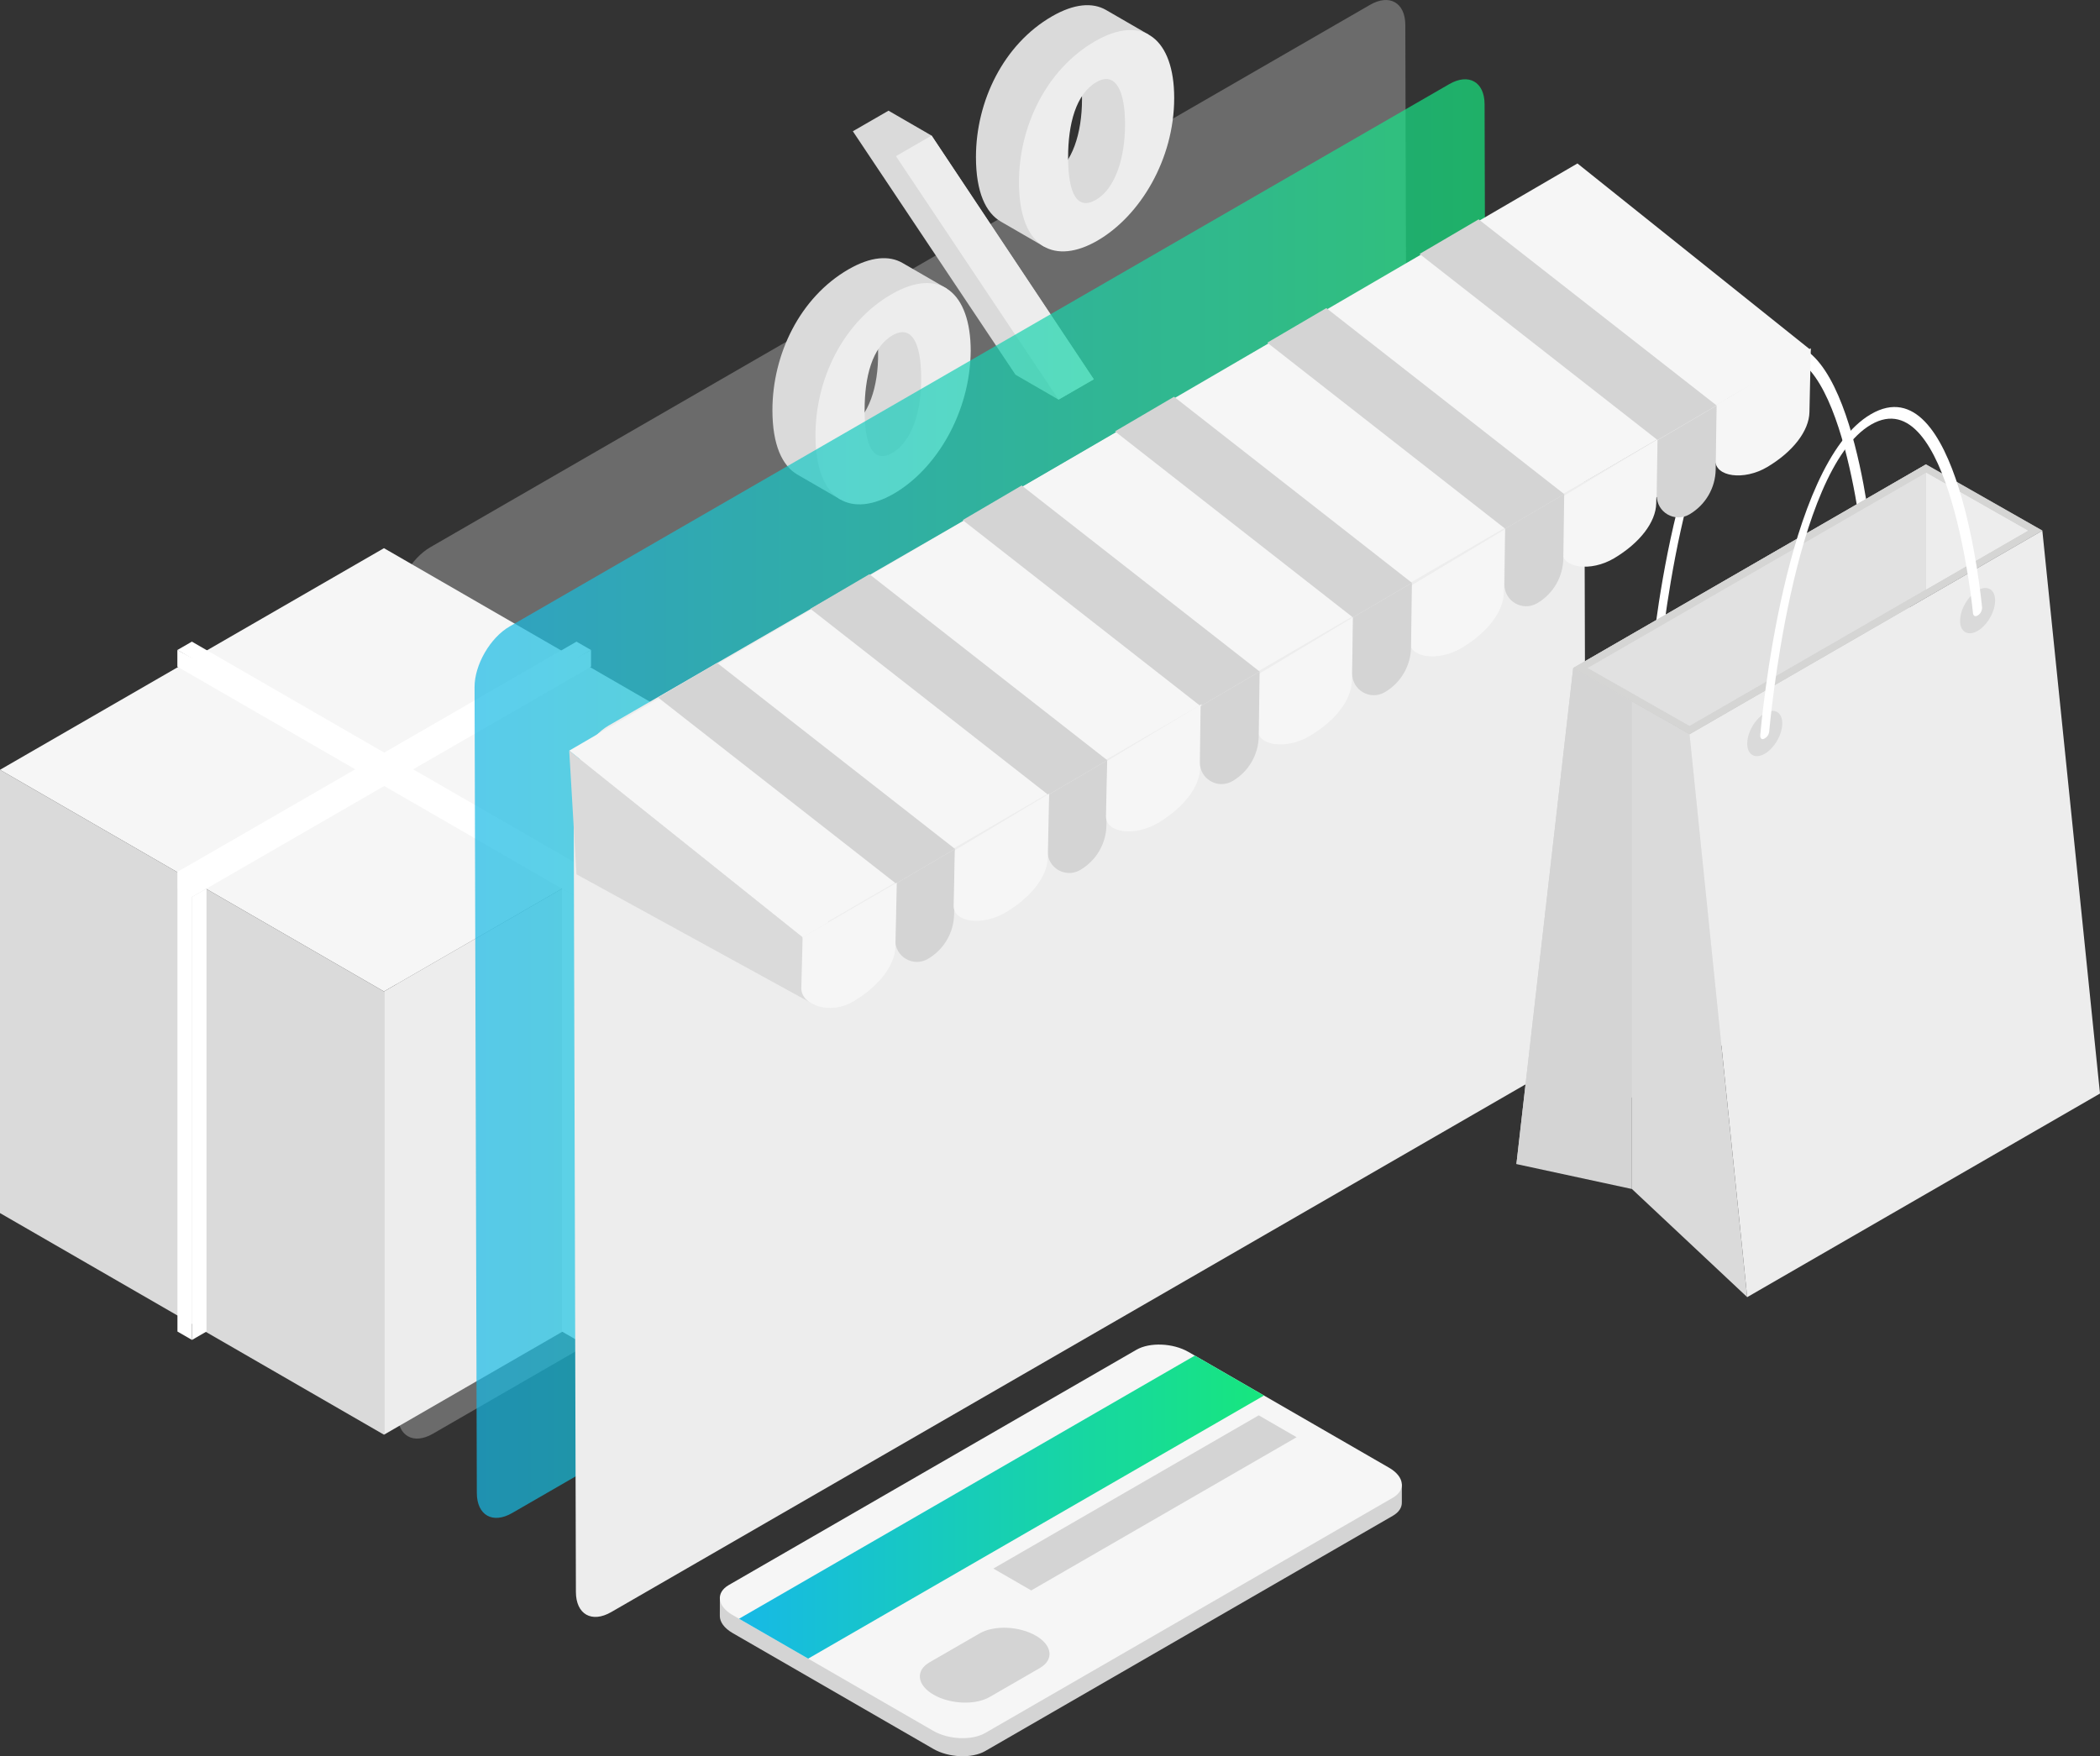
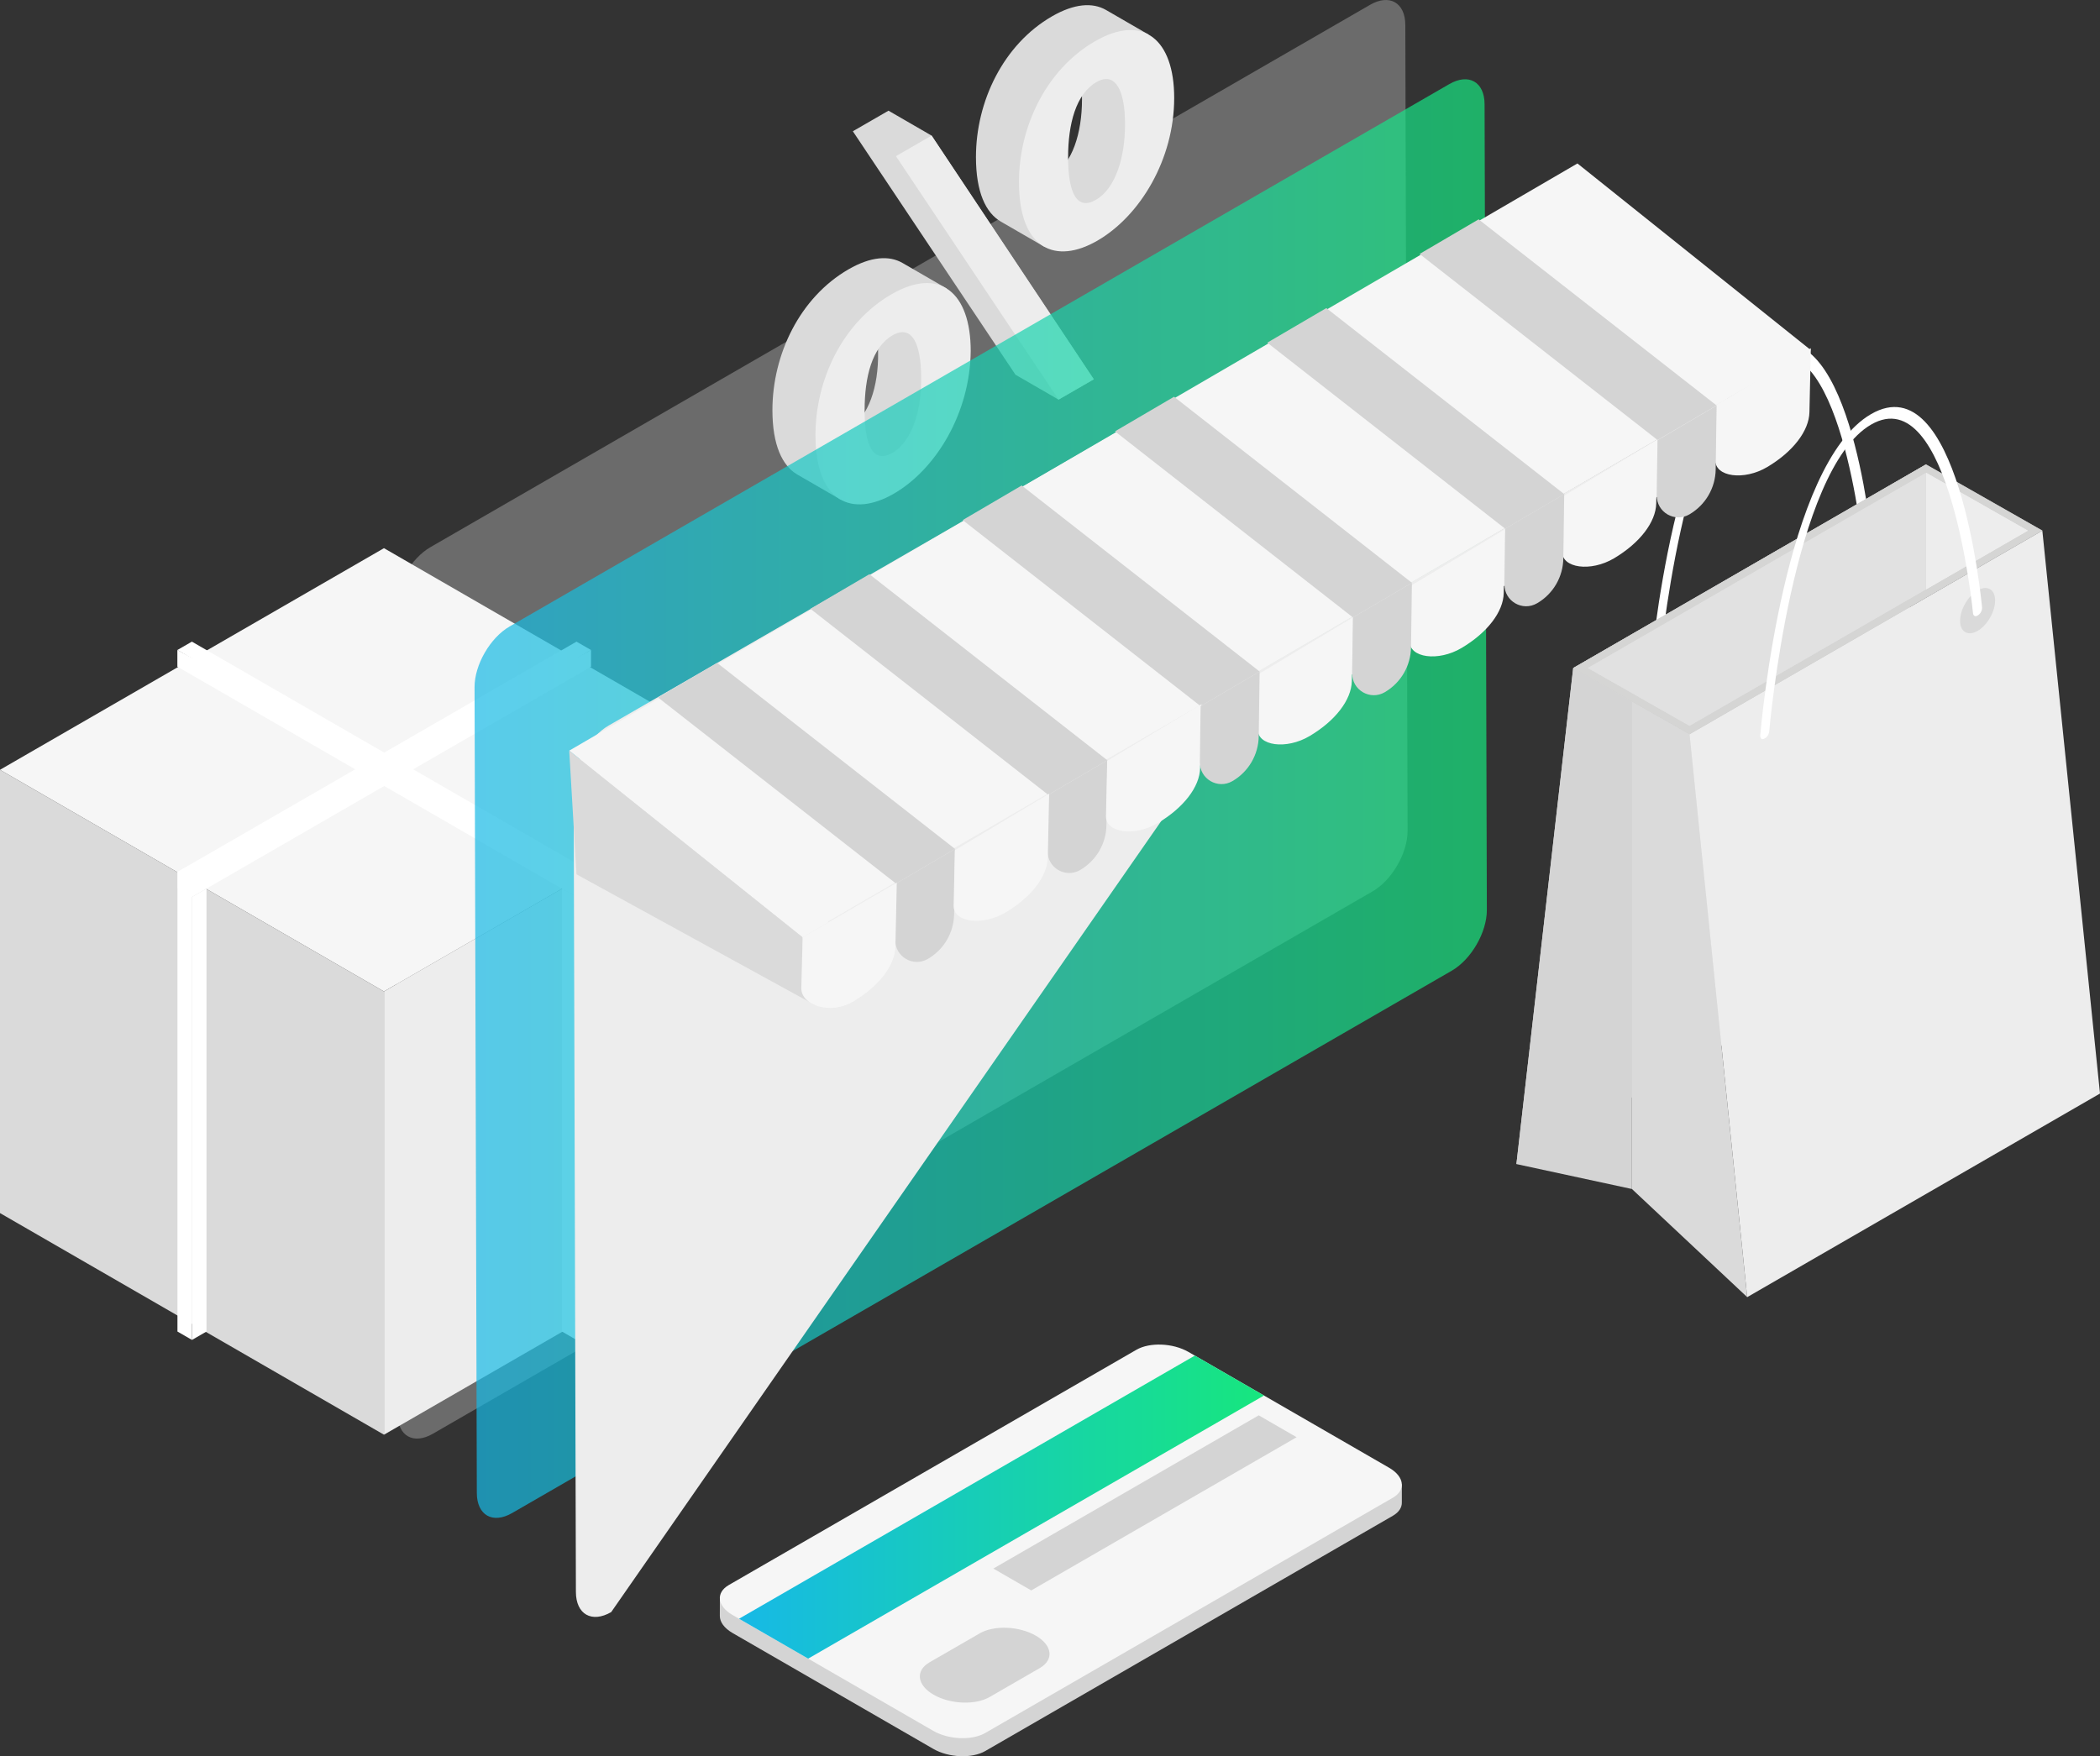
<svg xmlns="http://www.w3.org/2000/svg" version="1.1" id="Camada_1" x="0px" y="0px" width="50px" height="41.826px" viewBox="0 0 50 41.826" enable-background="new 0 0 50 41.826" xml:space="preserve">
  <rect x="0" y="0" width="50" height="41.826" fill="#333333" stroke="none" />
  <g>
    <g opacity="0.3">
      <g>
        <path fill="#EDEDED" d="M32.62,0.115c0.462-0.267,0.838-0.053,0.84,0.478l0.054,19.191c0.002,0.531-0.372,1.178-0.834,1.445     L10.306,34.146c-0.462,0.267-0.838,0.053-0.84-0.478L9.412,14.477c-0.002-0.531,0.372-1.178,0.834-1.445L32.62,0.115z" />
      </g>
    </g>
    <g id="_x25__3_">
      <g id="XMLID_825_">
        <path id="XMLID_826_" fill="#DADADA" d="M25.048,0.389c0.525-0.303,0.963-0.337,1.285-0.152c0.382,0.22,1.013,0.586,1.013,0.586     s0.021,2.522-0.593,3.763c-0.362,0.731-1.885,1.292-1.885,1.292s-0.696-0.403-1.037-0.6c-0.36-0.208-0.594-0.702-0.594-1.537     C23.237,2.415,23.889,1.058,25.048,0.389z M25.735,1.931c-0.072-0.512-1.111,2.492-0.666,2.235     c0.455-0.263,0.693-0.986,0.693-1.799C25.763,2.209,25.754,2.062,25.735,1.931z M26.042,9.033l-0.839,0.484l-1.025-0.593     l-3.872-5.798l0.849-0.49l1.025,0.593L26.042,9.033z M20.203,6.414c0.527-0.304,0.966-0.337,1.288-0.15     c0.38,0.221,1.047,0.606,1.047,0.606s0.033,2.154-0.474,3.313c-0.507,1.16-2.049,1.715-2.049,1.715s-0.69-0.398-1.032-0.597     c-0.358-0.209-0.592-0.703-0.592-1.535C18.392,8.44,19.044,7.083,20.203,6.414z M20.409,8.127     c-0.486,0.281-0.394,0.552-0.394,1.34c0,0.873-0.236,0.981,0.209,0.724c0.456-0.263,0.694-0.986,0.683-1.793     C20.907,7.621,20.885,7.852,20.409,8.127z" />
      </g>
      <path id="XMLID_819_" fill="#EDEDED" d="M26.073,0.982c1.149-0.664,1.884-0.036,1.884,1.35c0,1.459-0.808,2.81-1.833,3.402    c-0.973,0.562-1.863,0.227-1.863-1.399C24.262,3.008,24.914,1.651,26.073,0.982z M26.104,1.956    c-0.486,0.281-0.673,0.999-0.673,1.787c0,0.873,0.217,1.273,0.663,1.016c0.455-0.263,0.693-0.986,0.693-1.799    C26.788,2.183,26.57,1.687,26.104,1.956z M25.204,9.517l-3.872-5.798l0.849-0.49l3.862,5.804L25.204,9.517z M21.228,7.007    c1.149-0.664,1.884-0.036,1.884,1.35c-0.011,1.465-0.818,2.816-1.833,3.402c-0.973,0.562-1.863,0.227-1.863-1.399    C19.417,9.033,20.069,7.676,21.228,7.007z M21.249,7.987c-0.486,0.281-0.663,0.993-0.663,1.781c0,0.873,0.217,1.273,0.663,1.016    c0.456-0.263,0.694-0.986,0.683-1.793C21.932,8.214,21.725,7.712,21.249,7.987z" />
    </g>
    <g id="box_x5F_1_3_">
      <g id="XMLID_810_">
        <polygon id="XMLID_818_" fill="#DADADA" points="0,28.89 9.142,34.168 9.142,23.612 0,18.333    " />
        <polygon id="XMLID_817_" fill="#F6F6F6" points="0,18.333 9.142,23.612 18.284,18.334 9.142,13.055    " />
        <polygon id="XMLID_816_" fill="#EDEDED" points="18.284,28.89 9.142,34.168 9.142,23.612 18.284,18.333    " />
        <polygon id="XMLID_815_" fill="#FFFFFF" points="13.726,31.911 13.38,31.711 13.38,21.162 13.726,21.362    " />
        <polygon id="XMLID_814_" fill="#FFFFFF" points="4.571,31.911 4.917,31.711 4.917,21.162 4.571,21.362    " />
        <polygon id="XMLID_813_" fill="#FFFFFF" points="14.072,15.48 9.148,18.123 4.223,15.48 4.223,15.877 8.613,18.411 4.223,20.766      4.223,21.163 4.225,21.164 4.225,31.711 4.571,31.911 4.571,21.362 4.571,21.362 9.148,18.719 13.726,21.362 13.726,31.911      14.072,31.711 14.072,21.163 14.072,21.162 14.072,20.766 9.682,18.411 14.072,15.877    " />
        <polygon id="XMLID_812_" fill="#FFFFFF" points="4.223,20.766 4.569,20.966 14.072,15.48 13.726,15.281    " />
        <polygon id="XMLID_811_" fill="#FFFFFF" points="14.072,20.766 13.726,20.966 4.223,15.48 4.569,15.281    " />
      </g>
    </g>
    <g opacity="0.7">
      <linearGradient id="SVGID_1_" gradientUnits="userSpaceOnUse" x1="11.299" y1="19.018" x2="35.401" y2="19.018">
        <stop offset="0" style="stop-color:#17B9E6" />
        <stop offset="1" style="stop-color:#17E67E" />
      </linearGradient>
      <path fill="url(#SVGID_1_)" d="M34.507,2.003c0.462-0.267,0.838-0.053,0.84,0.478l0.054,19.191    c0.002,0.531-0.372,1.178-0.834,1.445L12.193,36.034c-0.462,0.267-0.838,0.053-0.84-0.478l-0.054-19.191    c-0.002-0.531,0.372-1.178,0.834-1.445L34.507,2.003z" />
    </g>
    <g>
-       <path fill="#EDEDED" d="M36.866,4.362c0.462-0.267,0.838-0.053,0.84,0.478l0.054,19.191c0.002,0.531-0.372,1.178-0.834,1.445    L14.552,38.393c-0.462,0.267-0.838,0.053-0.84-0.478l-0.054-19.191c-0.002-0.531,0.372-1.178,0.834-1.445L36.866,4.362z" />
+       <path fill="#EDEDED" d="M36.866,4.362c0.462-0.267,0.838-0.053,0.84,0.478c0.002,0.531-0.372,1.178-0.834,1.445    L14.552,38.393c-0.462,0.267-0.838,0.053-0.84-0.478l-0.054-19.191c-0.002-0.531,0.372-1.178,0.834-1.445L36.866,4.362z" />
    </g>
    <g id="box_x5F_4_2_">
      <g id="XMLID_784_">
        <g id="XMLID_785_">
          <g id="XMLID_805_">
            <path id="XMLID_809_" fill="#DADADA" d="M39.817,15.707c0,0.266-0.187,0.59-0.417,0.723c-0.231,0.133-0.417,0.025-0.417-0.241       c0-0.266,0.187-0.59,0.417-0.723C39.63,15.332,39.817,15.44,39.817,15.707z" />
            <path id="XMLID_808_" fill="#DADADA" d="M44.885,12.78c0,0.266-0.187,0.59-0.417,0.723c-0.231,0.133-0.417,0.025-0.417-0.241       c0-0.266,0.187-0.59,0.417-0.723C44.698,12.406,44.885,12.514,44.885,12.78z" />
            <g id="XMLID_806_">
              <path id="XMLID_807_" fill="#FFFFFF" d="M44.36,13.097c-0.005-0.056-0.552-5.59-2.427-4.507        c-1.876,1.083-2.421,7.247-2.427,7.309c0,0-0.002,0.106-0.108,0.167c-0.106,0.061-0.106-0.069-0.106-0.069        c0.022-0.263,0.573-6.463,2.641-7.657c2.068-1.194,2.619,4.369,2.641,4.606c0,0,0.008,0.126-0.106,0.192        C44.379,13.19,44.36,13.097,44.36,13.097z" />
            </g>
          </g>
          <g id="XMLID_791_">
            <polygon id="XMLID_804_" fill="#D4D4D4" points="44.505,22.873 36.105,27.723 37.457,15.91 45.857,11.06      " />
            <polygon id="XMLID_803_" fill="#DADADA" points="41.6,30.892 38.856,28.317 38.856,16.706 40.227,17.486      " />
            <polygon id="XMLID_802_" fill="#D4D4D4" points="36.105,27.723 38.856,28.317 38.856,16.706 37.457,15.91      " />
            <polygon id="XMLID_801_" fill="#EDEDED" points="50,26.043 41.6,30.892 40.227,17.486 48.627,12.636      " />
            <polygon id="XMLID_800_" fill="#EDEDED" points="45.857,11.06 37.457,15.91 40.227,17.486 48.627,12.636      " />
            <g id="XMLID_792_" opacity="0.64" enable-background="new    ">
              <polygon id="XMLID_799_" fill="#C6C6C5" points="45.857,14.037 40.226,17.288 37.802,15.909 45.857,11.258 45.857,11.06         37.457,15.91 40.227,17.486 45.857,14.235       " />
              <path id="XMLID_796_" fill="#C6C6C5" d="M45.857,11.06l-8.4,4.85l2.77,1.576l5.63-3.251l2.77-1.599L45.857,11.06z         M40.226,17.288l-2.424-1.379l8.055-4.65l0.001,0l2.424,1.379l-2.425,1.4L40.226,17.288z" />
              <polygon id="XMLID_795_" fill="#EDEDED" points="45.857,11.258 45.857,11.258 45.857,14.037 48.281,12.637       " />
              <polygon id="XMLID_794_" fill="#C6C6C5" points="37.802,15.909 40.226,17.288 45.857,14.037 45.857,11.258       " />
              <polygon id="XMLID_793_" fill="#DADADA" points="37.802,15.909 40.226,17.288 45.857,14.037 45.857,11.258       " />
            </g>
          </g>
          <g id="XMLID_786_">
-             <path id="XMLID_790_" fill="#DADADA" d="M42.435,17.228c0,0.266-0.187,0.59-0.417,0.723c-0.231,0.133-0.417,0.025-0.417-0.241       c0-0.266,0.187-0.59,0.417-0.723C42.248,16.853,42.435,16.961,42.435,17.228z" />
            <path id="XMLID_789_" fill="#DADADA" d="M47.503,14.302c0,0.266-0.187,0.59-0.417,0.723c-0.231,0.133-0.417,0.025-0.417-0.241       c0-0.266,0.187-0.59,0.417-0.723C47.316,13.927,47.503,14.035,47.503,14.302z" />
            <g id="XMLID_787_">
              <path id="XMLID_788_" fill="#FFFFFF" d="M46.978,14.618c-0.005-0.056-0.552-5.59-2.427-4.507        c-1.876,1.083-2.421,7.247-2.427,7.309c0,0-0.002,0.106-0.108,0.167c-0.106,0.061-0.106-0.069-0.106-0.069        c0.022-0.263,0.573-6.463,2.641-7.657c2.068-1.194,2.619,4.369,2.641,4.606c0,0,0.008,0.126-0.106,0.192        C46.998,14.711,46.978,14.618,46.978,14.618z" />
            </g>
          </g>
        </g>
      </g>
    </g>
    <g>
      <g id="XMLID_736_">
        <polygon id="XMLID_783_" fill="#F6F6F6" points="37.558,3.893 13.553,17.877 19.11,22.322 43.115,8.338    " />
        <polygon id="XMLID_778_" fill="#EDEDED" points="42.251,10.208 19.719,23.318 19.719,21.944 42.251,8.834    " />
        <g id="XMLID_739_">
          <g id="XMLID_776_">
            <polygon id="XMLID_777_" fill="#D4D4D4" points="17.074,15.787 15.668,16.611 21.333,21.042 22.739,20.218      " />
          </g>
          <g id="XMLID_770_">
            <polygon id="XMLID_775_" fill="#D4D4D4" points="20.7,13.675 19.295,14.499 24.959,18.93 26.365,18.106      " />
          </g>
          <g id="XMLID_764_">
            <polygon id="XMLID_765_" fill="#D4D4D4" points="24.326,11.562 22.921,12.386 28.586,16.817 29.991,15.993      " />
          </g>
          <g id="XMLID_758_">
            <polygon id="XMLID_763_" fill="#D4D4D4" points="27.953,9.449 26.547,10.273 32.212,14.704 33.617,13.88      " />
          </g>
          <g id="XMLID_753_">
            <polygon id="XMLID_754_" fill="#D4D4D4" points="31.579,7.337 30.173,8.161 35.838,12.592 37.244,11.768      " />
          </g>
          <g id="XMLID_745_">
            <polygon id="XMLID_752_" fill="#D4D4D4" points="35.205,5.224 33.8,6.048 39.465,10.479 40.87,9.655      " />
          </g>
        </g>
        <polygon id="XMLID_738_" fill="#DADADA" points="13.553,17.877 13.726,20.822 19.407,23.938 19.11,22.322    " />
      </g>
      <g>
        <path id="XMLID_735_" fill="#D4D4D4" d="M22.089,22.839L22.089,22.839c-0.347,0.2-0.779-0.054-0.774-0.454l0.018-1.343     l1.405-0.824l-0.021,1.548C22.712,22.21,22.473,22.617,22.089,22.839z" />
        <path id="XMLID_734_" fill="#D4D4D4" d="M25.717,20.72l-0.001,0.001c-0.347,0.201-0.78-0.053-0.774-0.453l0.018-1.338     l1.405-0.824l-0.021,1.543C26.338,20.092,26.1,20.498,25.717,20.72z" />
        <path id="XMLID_729_" fill="#F6F6F6" d="M23.945,21.729l-0.002,0.001c-0.554,0.33-1.246,0.237-1.237-0.166l0.029-1.315     l2.245-1.348l-0.033,1.523C24.937,20.87,24.557,21.365,23.945,21.729z" />
        <path id="XMLID_728_" fill="#F6F6F6" d="M20.318,23.85l-0.002,0.001c-0.554,0.33-1.246,0.083-1.237-0.32l0.031-1.209l2.242-1.3     l-0.033,1.523C21.31,22.99,20.929,23.486,20.318,23.85z" />
        <path id="XMLID_722_" fill="#F6F6F6" d="M38.432,13.295l-0.002,0.001c-0.554,0.33-1.246,0.237-1.237-0.166l0.029-1.315     l2.245-1.348l-0.033,1.523C39.424,12.436,39.043,12.931,38.432,13.295z" />
        <path id="XMLID_721_" fill="#F6F6F6" d="M42.08,11.121l-0.002,0.001c-0.553,0.33-1.246,0.237-1.237-0.166l0.029-1.315     l2.245-1.348l-0.033,1.523C43.072,10.261,42.692,10.756,42.08,11.121z" />
        <path id="XMLID_719_" fill="#F6F6F6" d="M34.801,15.431l-0.002,0.001c-0.554,0.33-1.246,0.237-1.237-0.166l0.029-1.315     l2.245-1.348l-0.033,1.523C35.793,14.572,35.413,15.067,34.801,15.431z" />
        <path id="XMLID_520_" fill="#F6F6F6" d="M31.184,17.528l-0.002,0.001c-0.554,0.33-1.246,0.237-1.237-0.166l0.029-1.315     l2.245-1.348l-0.033,1.523C32.176,16.668,31.796,17.164,31.184,17.528z" />
        <path id="XMLID_518_" fill="#F6F6F6" d="M27.572,19.599l-0.002,0.001c-0.554,0.33-1.246,0.237-1.237-0.166l0.029-1.315     l2.245-1.348l-0.033,1.523C28.564,18.739,28.183,19.234,27.572,19.599z" />
        <path id="XMLID_517_" fill="#D4D4D4" d="M29.345,18.602l-0.002,0.001c-0.347,0.202-0.781-0.052-0.775-0.453l0.018-1.333     l1.405-0.824l-0.021,1.539C29.964,17.974,29.727,18.38,29.345,18.602z" />
        <path id="XMLID_516_" fill="#D4D4D4" d="M32.973,16.484l-0.003,0.002c-0.347,0.202-0.781-0.051-0.776-0.453l0.018-1.329     l1.405-0.824l-0.021,1.534C33.59,15.856,33.354,16.261,32.973,16.484z" />
        <path id="XMLID_16_" fill="#D4D4D4" d="M36.601,14.365l-0.004,0.002c-0.347,0.203-0.782-0.05-0.777-0.452l0.018-1.324     l1.405-0.824l-0.021,1.529C37.217,13.737,36.981,14.143,36.601,14.365z" />
        <path id="XMLID_15_" fill="#D4D4D4" d="M40.229,12.247l-0.005,0.003c-0.347,0.204-0.783-0.05-0.777-0.452l0.018-1.313     l1.406-0.826l-0.021,1.521C40.843,11.62,40.608,12.024,40.229,12.247z" />
      </g>
    </g>
    <g id="card_3_">
      <path id="XMLID_14_" fill="#D4D4D4" d="M23.458,41.702l9.705-5.603c0.149-0.086,0.219-0.202,0.214-0.323l0-0.426l-5.082-2.725    c-0.366-0.211-0.92-0.234-1.237-0.051l-9.918,5.468c0,0-0.001,0.329-0.001,0.445c0,0.14,0.103,0.288,0.303,0.404l4.779,2.759    C22.587,41.862,23.141,41.885,23.458,41.702z" />
      <path id="XMLID_13_" fill="#F6F6F6" d="M23.458,41.272l9.705-5.603c0.317-0.183,0.277-0.503-0.089-0.714l-4.779-2.759    c-0.366-0.211-0.92-0.234-1.237-0.051l-9.705,5.603c-0.317,0.183-0.277,0.503,0.089,0.714l4.779,2.759    C22.587,41.432,23.141,41.455,23.458,41.272z" />
      <linearGradient id="XMLID_2_" gradientUnits="userSpaceOnUse" x1="17.596" y1="35.893" x2="30.095" y2="35.893">
        <stop offset="0" style="stop-color:#17B9E6" />
        <stop offset="1" style="stop-color:#17E67E" />
      </linearGradient>
      <polygon id="XMLID_12_" fill="url(#XMLID_2_)" points="19.242,39.501 30.095,33.235 28.449,32.284 17.596,38.551   " />
      <polygon id="XMLID_11_" fill="#D4D4D4" points="24.553,37.877 30.872,34.228 29.97,33.707 23.651,37.356   " />
      <path id="XMLID_10_" fill="#D4D4D4" d="M23.563,40.415l1.195-0.69c0.342-0.198,0.299-0.543-0.096-0.771l0,0    c-0.395-0.228-0.993-0.253-1.335-0.055l-1.195,0.69c-0.342,0.198-0.299,0.543,0.096,0.771l0,0    C22.624,40.588,23.221,40.613,23.563,40.415z" />
    </g>
  </g>
</svg>